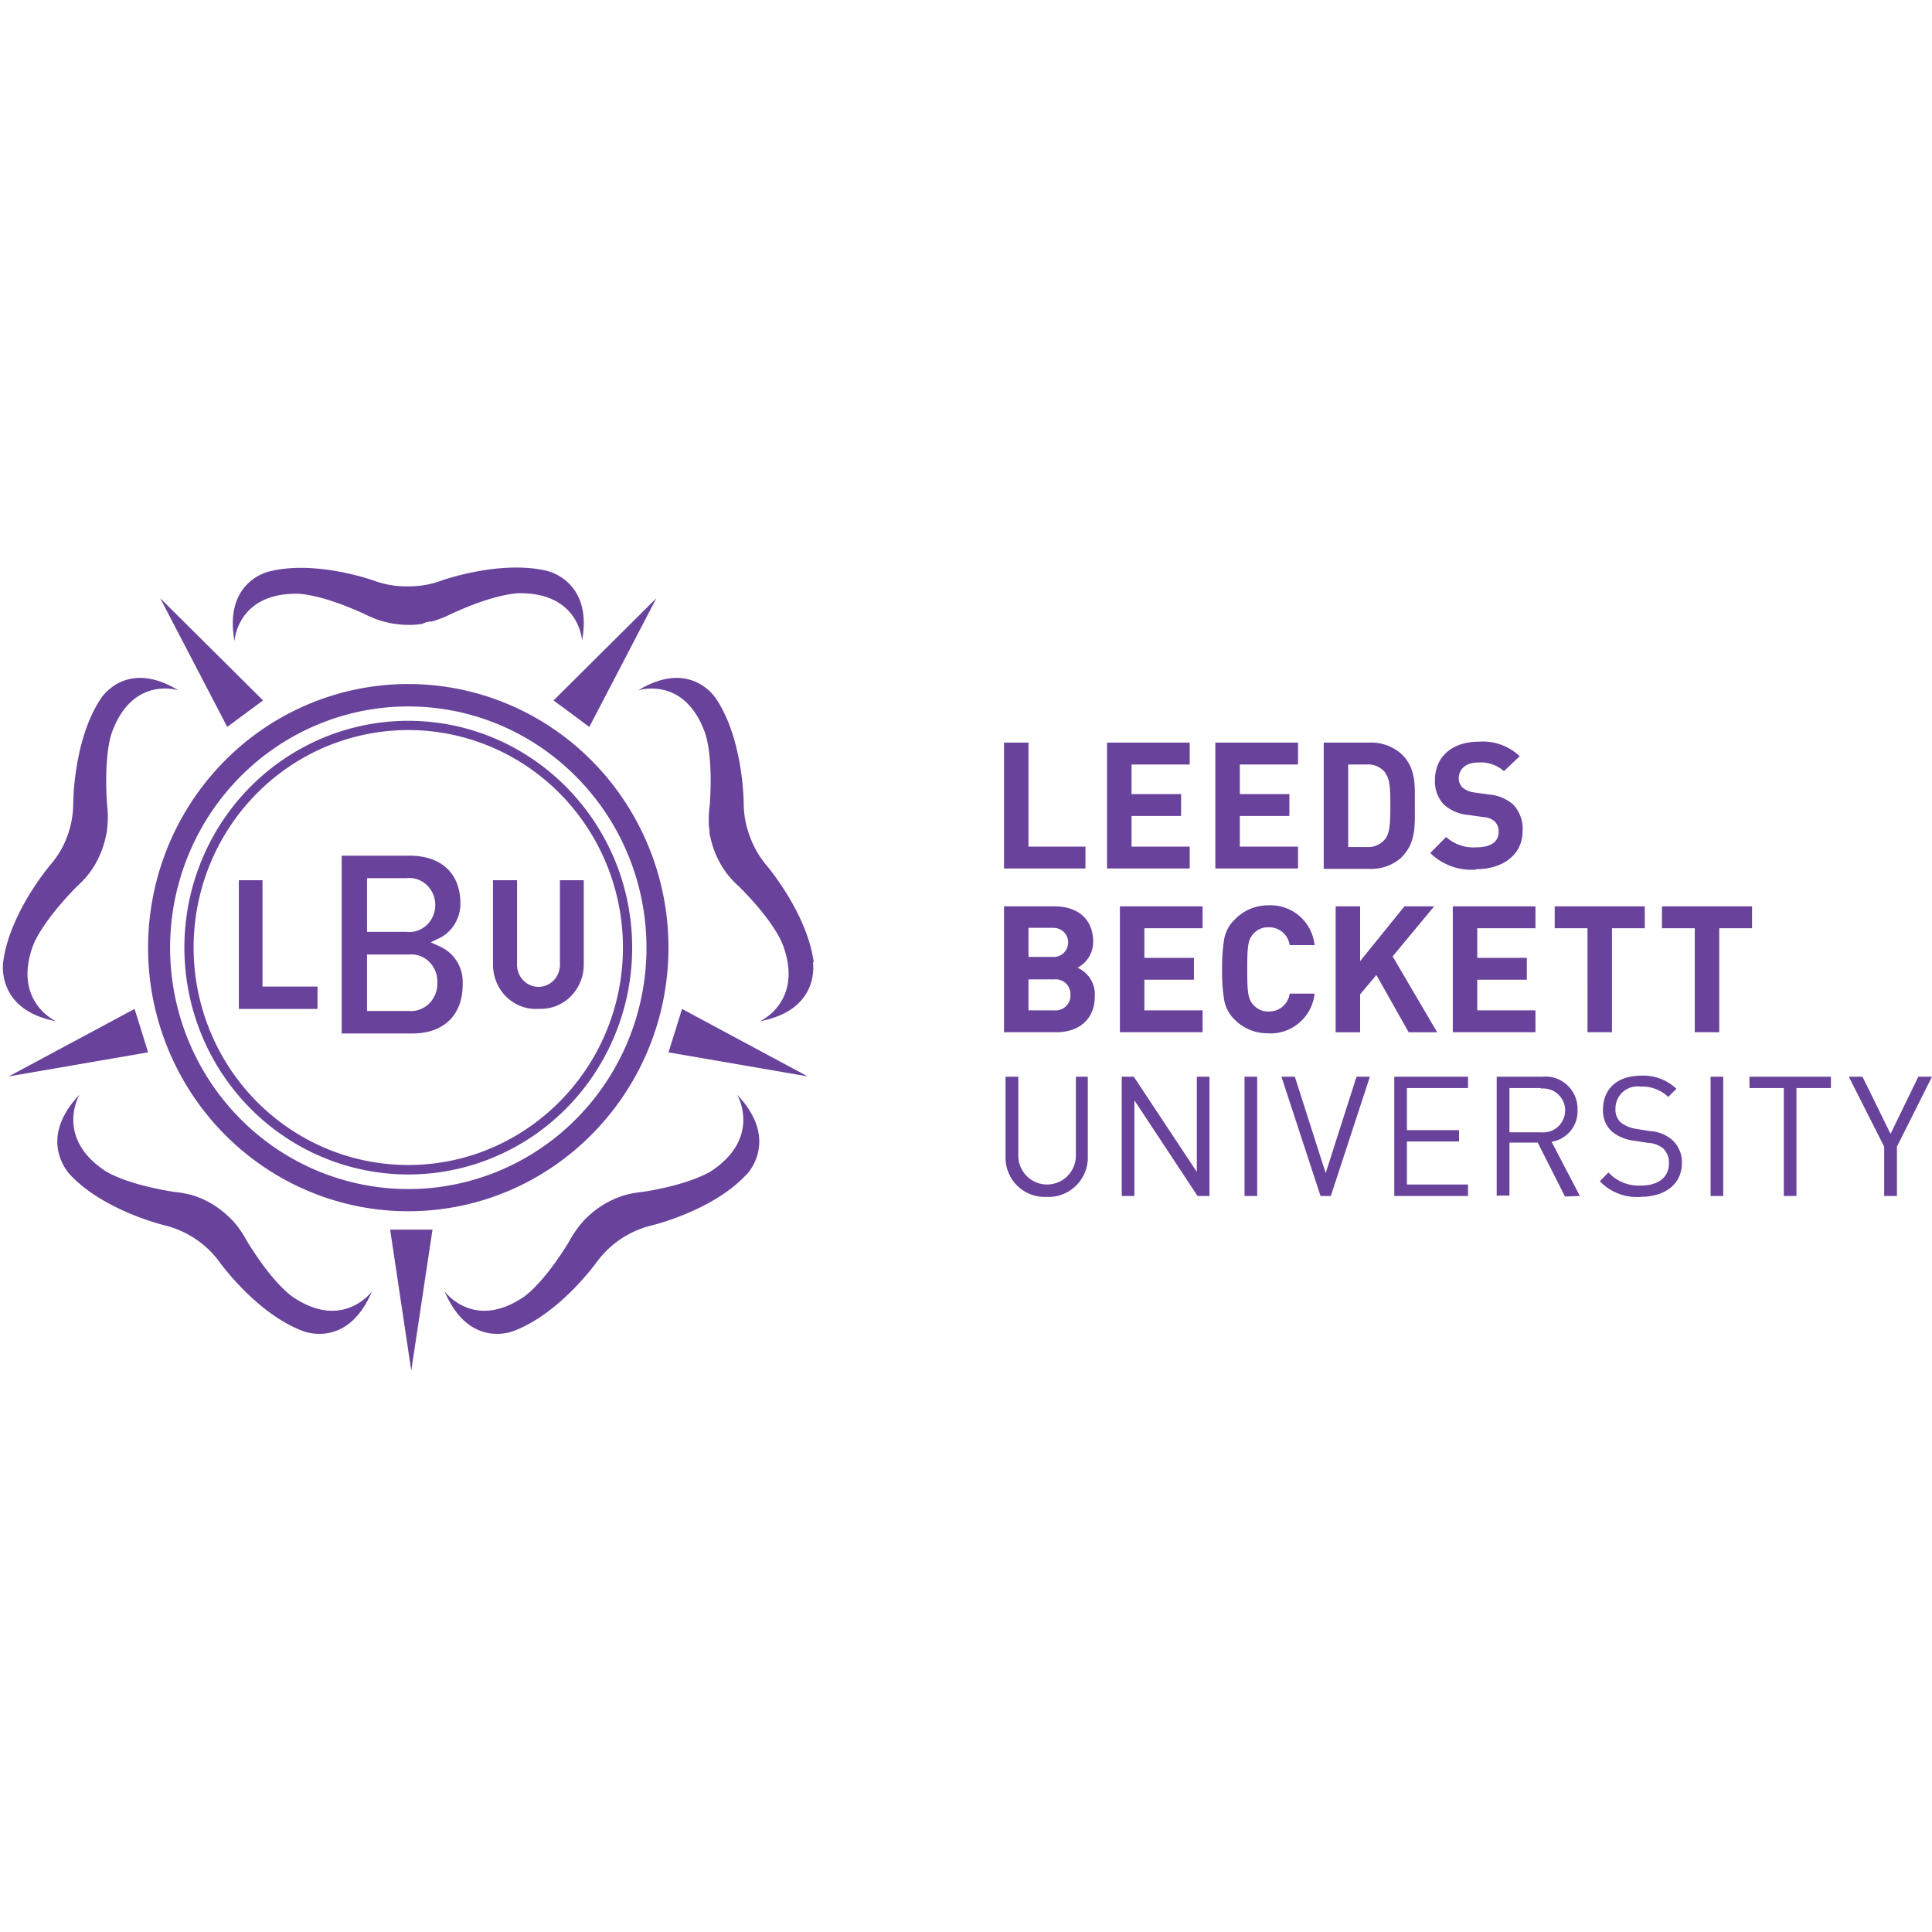
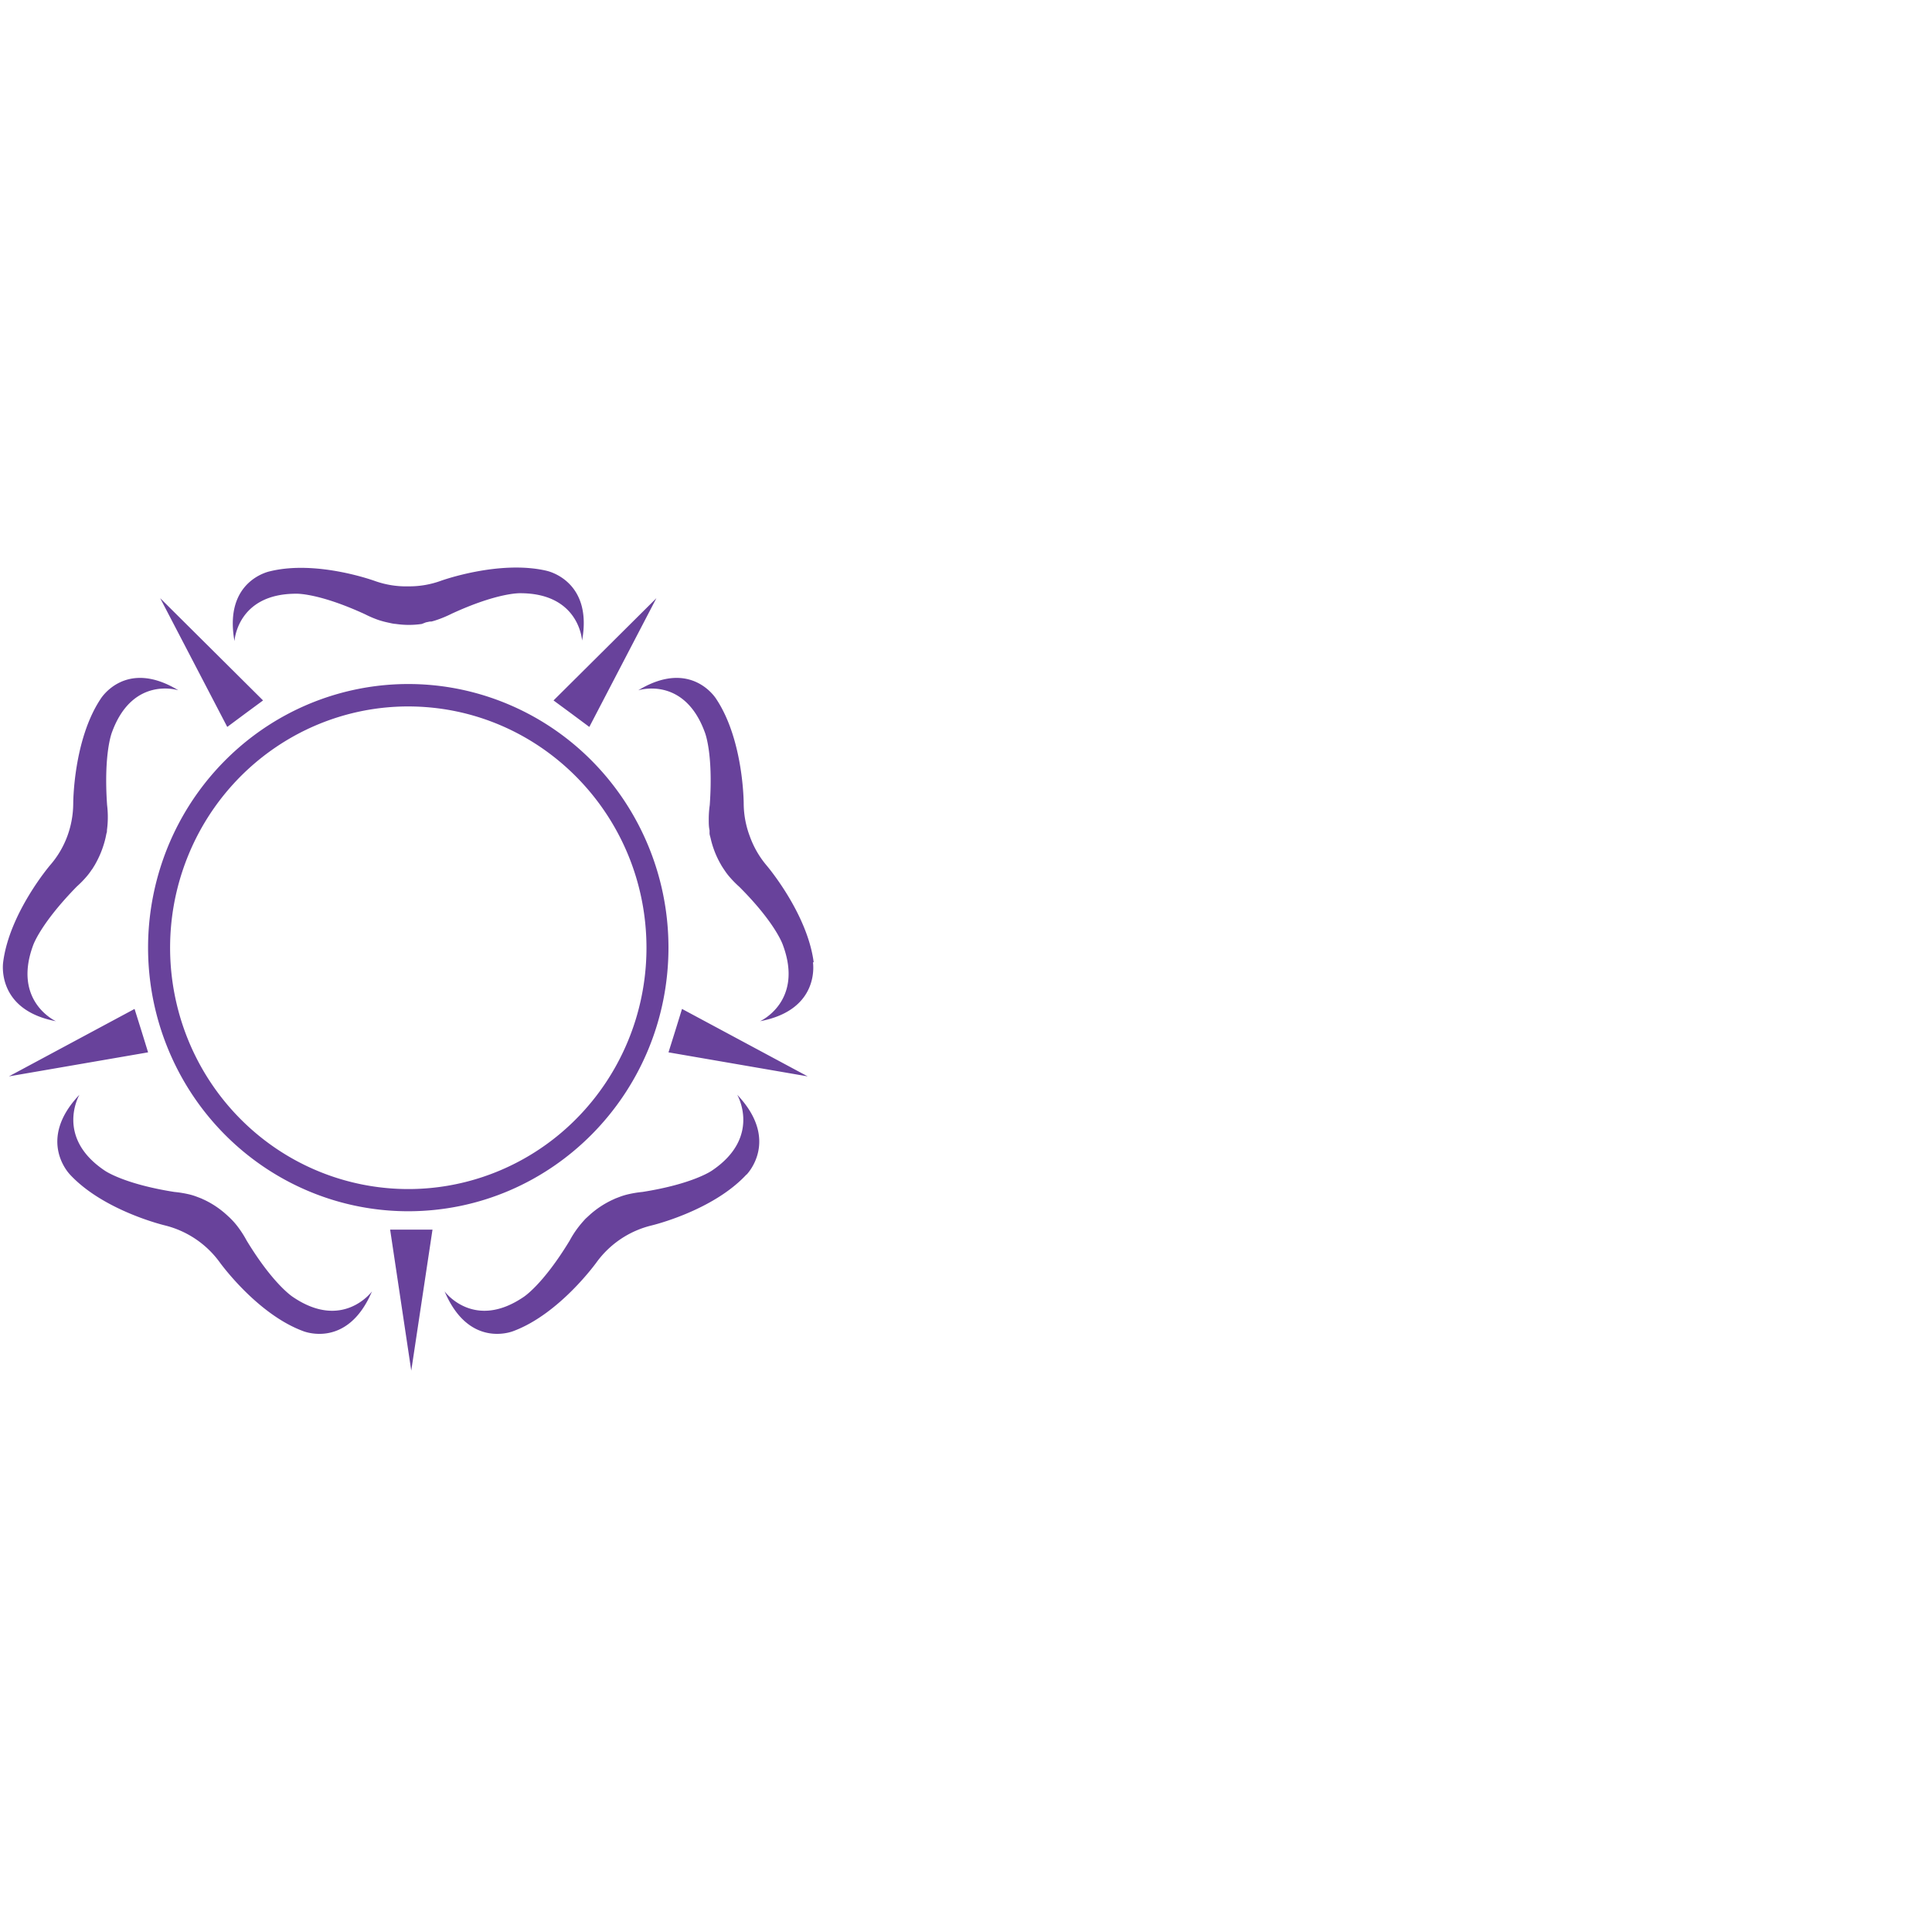
<svg xmlns="http://www.w3.org/2000/svg" fill="#68429b" viewBox="0 0 340 340">
-   <path d="m295.027 191.605-1.449 1.435a6.607 6.607 0 0 0-4.867-1.816 3.865 3.865 0 0 0-3.103.931 3.89 3.89 0 0 0-1.312 2.974 3.076 3.076 0 0 0 .941 2.416 6.07 6.07 0 0 0 2.822 1.142l2.299.363a6.6 6.6 0 0 1 3.819 1.471 5.262 5.262 0 0 1 1.809 4.159c0 3.633-2.877 5.937-7.238 5.937l.036.018a9.04 9.04 0 0 1-7.24-2.759l1.521-1.544a7.225 7.225 0 0 0 5.701 2.307c3.058 0 4.939-1.453 4.939-3.885a3.43 3.43 0 0 0-.995-2.634 4.61 4.61 0 0 0-2.733-.999l-2.443-.381a7.535 7.535 0 0 1-3.855-1.598 4.95 4.95 0 0 1-1.575-3.903c0-3.633 2.552-5.939 6.696-5.939a8.42 8.42 0 0 1 6.226 2.308v-.002zm-115.825-2.124v13.89c0 1.816.966 3.495 2.534 4.402a5.05 5.05 0 0 0 5.066 0 5.08 5.08 0 0 0 2.534-4.402v-13.89h2.099v14.055a6.94 6.94 0 0 1-2.078 5.13 6.905 6.905 0 0 1-5.161 1.968 6.88 6.88 0 0 1-5.166-1.961 6.93 6.93 0 0 1-2.072-5.138V189.48h2.244zm96.637 1.509a5.678 5.678 0 0 1 1.779 4.32 5.447 5.447 0 0 1-4.561 5.63l4.977 9.533-2.623.089-4.796-9.477h-4.977v9.314h-2.244V189.48h8.035a5.646 5.646 0 0 1 4.411 1.51zm51.927-1.509 4.941 10.059 4.885-10.059H340l-6.172 12.312v8.679h-2.244v-8.679l-6.226-12.312h2.407zm-5.556 0v1.997h-6.063v18.993h-2.226v-18.993h-6.043v-1.997h14.334zm-18.947 0v20.991h-2.226v-20.991h2.226zm-44.919 0v1.997h-10.749v7.408h9.175v1.997h-9.175v7.573h10.749v2.015h-12.975V189.48h12.975zm-58.818 0 11.095 16.76v-16.76h2.226v20.991h-2.099l-11.113-16.832v16.832h-2.226v-20.991h2.117zm21.717 0v20.991h-2.226v-20.991h2.226zm6.625 0 5.429 16.977 5.429-16.977h2.353l-6.877 20.991h-1.811l-6.877-20.991h2.353zm43.307 1.997h-5.537v7.79h5.574a3.85 3.85 0 0 0 3.647-1.807 3.886 3.886 0 0 0 0-4.084 3.85 3.85 0 0 0-3.647-1.807l-.036-.089-.002-.002zm-39.834-25.147h-4.379a3.623 3.623 0 0 0-3.618-3.142 3.415 3.415 0 0 0-2.77 1.145c-.852.923-1.07 1.883-1.084 5.78v.483c0 4.304.197 5.284 1.084 6.245a3.416 3.416 0 0 0 2.77 1.163 3.621 3.621 0 0 0 3.618-3.141h4.381c-.437 4.121-3.999 7.187-8.126 6.99v-.018a8.074 8.074 0 0 1-5.955-2.416 6.32 6.32 0 0 1-1.809-3.341 29.37 29.37 0 0 1-.379-5.447 29.69 29.69 0 0 1 .379-5.447 6.22 6.22 0 0 1 1.809-3.323 8.1 8.1 0 0 1 5.955-2.541 7.79 7.79 0 0 1 8.124 7.009zm-19.707-6.829v3.849h-10.243v5.213h8.724v3.847h-8.724v5.393h10.243v3.851h-14.55v-22.154h14.55zm27.726 0v9.642l7.8-9.642h5.231l-7.312 8.808 7.836 13.346h-5.014l-5.682-10.078-2.86 3.414v6.664h-4.307v-22.154h4.307zm-53.804 0c4.307 0 6.821 2.416 6.821 6.227a5.14 5.14 0 0 1-2.75 4.577 5.124 5.124 0 0 1 3.042 4.975c0 4.139-2.826 6.374-6.752 6.374h-9.23v-22.154h8.869zm122.776 0v3.849h-5.775v18.305h-4.307V163.35h-5.773v-3.847h15.855zm-38.116 0v3.849h-10.243v5.213h8.724v3.847h-8.724v5.393h10.243v3.851h-14.548v-22.154h14.548zm19.239 0v3.849h-5.773v18.305h-4.307V163.35H273.6v-3.847h15.853zm-103.954 12.856h-4.506v5.447h4.506a2.594 2.594 0 0 0 2.07-.703 2.62 2.62 0 0 0 .807-2.038 2.604 2.604 0 0 0-.814-2.02 2.6 2.6 0 0 0-2.063-.685zm-.29-9.078h-4.216v5.12h4.216a2.55 2.55 0 0 0 2.389-1.21 2.57 2.57 0 0 0 0-2.684 2.55 2.55 0 0 0-2.389-1.208v-.018zm82.237-30.197-2.786 2.634a6.093 6.093 0 0 0-4.526-1.526c-2.298 0-3.42 1.271-3.42 2.797a2.217 2.217 0 0 0 .651 1.598 3.89 3.89 0 0 0 2.063.871l2.605.363a7.407 7.407 0 0 1 4.218 1.725 6.17 6.17 0 0 1 1.7 4.685c0 4.304-3.618 6.736-8.198 6.736v.072a10.36 10.36 0 0 1-8.053-2.922l2.786-2.815a7.216 7.216 0 0 0 5.338 1.816c2.534 0 3.91-.963 3.91-2.741a2.46 2.46 0 0 0-.689-1.816 3.213 3.213 0 0 0-1.954-.762l-2.697-.381a7.47 7.47 0 0 1-4.289-1.816 5.904 5.904 0 0 1-1.575-4.357c0-3.958 2.915-6.718 7.693-6.718a9.445 9.445 0 0 1 7.221 2.559zm-20.704-.29c2.498 2.505 2.244 5.556 2.244 8.879l.004.864c.02 3.019.034 5.927-2.248 8.214v.054a8.03 8.03 0 0 1-5.827 2.108h-7.963v-22.225h7.963a8.04 8.04 0 0 1 5.827 2.106zm-65.749-2.106v18.303h10.026v3.849h-14.334v-22.152h4.307zm28.377 0v3.849h-10.243v5.211h8.722v3.849h-8.722v5.393h10.241v3.849h-14.55v-22.152h14.552zm19.058 0v3.849h-10.245v5.211h8.724v3.849h-8.724v5.393h10.243v3.849H213.88v-22.152h14.55zm12.088 3.849h-3.257v14.527h3.257a3.83 3.83 0 0 0 3.221-1.38c.816-1 .941-2.579.941-5.937s-.125-4.758-.941-5.757v-.072a3.825 3.825 0 0 0-3.221-1.381zM71.937 177.919h-7.344v-9.939h7.346a4.48 4.48 0 0 1 3.593 1.285 4.884 4.884 0 0 1 1.435 3.667 4.94 4.94 0 0 1-1.441 3.668 4.542 4.542 0 0 1-3.588 1.319m-7.346-23.379h6.961c1.736-.193 3.427.662 4.354 2.205a4.92 4.92 0 0 1 0 5.043c-.927 1.543-2.616 2.398-4.352 2.203h-6.961l-.002-9.45zm12.949 12.097-1.739-.814 1.739-.834c2.149-1.163 3.493-3.481 3.482-6.004 0-5.261-3.343-8.398-8.947-8.398H60.137v31.287h12.428c5.535 0 8.858-3.228 8.858-8.616.165-2.835-1.383-5.476-3.881-6.621m-35.509 10.921v-22.657h4.162v18.714h9.683v3.942H42.033zm52.723-.014c-2.09.131-4.139-.642-5.655-2.133s-2.364-3.57-2.341-5.733v-14.774h4.234v14.595c-.097 1.457.599 2.845 1.807 3.604s2.72.757 3.926 0 1.902-2.147 1.807-3.604v-14.595h4.198v14.758a7.93 7.93 0 0 1-2.335 5.726 7.397 7.397 0 0 1-5.642 2.14m-22.886-50.677c-15.937-.007-30.31 9.713-36.414 24.629s-2.738 32.089 8.53 43.509 28.215 14.838 42.94 8.661 24.328-20.735 24.328-36.881c-.02-22.03-17.639-39.887-39.385-39.918m0 78.171c-15.282.007-29.063-9.314-34.914-23.617s-2.622-30.768 8.185-41.716 27.059-14.221 41.176-8.292 23.32 19.89 23.313 35.373c-.03 21.116-16.918 38.223-37.758 38.254" />
  <path d="M71.871 124.321c-16.955-.005-32.246 10.336-38.739 26.203s-2.913 34.136 9.073 46.287 30.018 15.783 45.685 9.212 25.879-22.057 25.879-39.234c-.02-23.439-18.764-42.437-41.899-42.466m0 88.838c-18.525.007-35.228-11.292-42.321-28.63s-3.175-37.293 9.924-50.565 32.797-17.236 49.908-10.051 28.267 24.108 28.259 42.874c-.029 25.598-20.506 46.342-45.771 46.372M96.19 100.446c-8.351-1.947-18.58 1.757-18.58 1.757a16.251 16.251 0 0 1-5.698.984 16.35 16.35 0 0 1-5.803-.897s-10.229-3.794-18.58-1.757c0 0-8.208 1.564-6.263 12.294 0 0 .442-8.36 10.882-8.343 0 0 3.91-.157 12.102 3.618.755.385 1.535.719 2.337 1a16.05 16.05 0 0 0 1.768.474l.567.123c.251.054.505.089.761.106 1.507.222 3.04.222 4.547 0l.725-.281.673-.141h.283a12.3 12.3 0 0 0 1.204-.369 20.393 20.393 0 0 0 2.353-1.002c8.174-3.776 12.084-3.615 12.084-3.615 10.44 0 10.882 8.339 10.882 8.339 1.947-10.658-6.263-12.292-6.263-12.292M.558 169.312c1.109-8.672 8.262-17.055 8.262-17.055a16.41 16.41 0 0 0 3.012-5.066 16.908 16.908 0 0 0 1.056-5.807s0-11.123 4.81-18.373c0 0 4.35-7.212 13.688-1.532 0 0-7.999-2.613-11.662 7.337 0 0-1.516 3.608-.88 12.839.106.866.147 1.739.123 2.613a16.86 16.86 0 0 1-.143 1.804c0 .197 0 .397-.086.578l-.159.775a17.16 17.16 0 0 1-1.637 4.327c-.107.197-.211.397-.335.594l-.37.596a2.232 2.232 0 0 0-.177.233c-.238.358-.497.701-.775 1.029a18.42 18.42 0 0 1-1.761 1.804c-6.394 6.526-7.68 10.313-7.68 10.313-3.699 9.935 3.999 13.396 3.999 13.396-10.64-2.019-9.284-10.404-9.284-10.404m142.643.075c-1.115-8.684-8.291-17.081-8.291-17.081a16.52 16.52 0 0 1-2.935-5.075 16.59 16.59 0 0 1-1.097-5.816s0-11.139-4.826-18.398c0 0-4.366-7.224-13.734-1.535 0 0 8.044-2.618 11.703 7.349 0 0 1.537 3.611.882 12.856a17.52 17.52 0 0 0-.175 2.618c0 .56 0 1.174.141 1.807v.576c0 .181.106.506.175.777a16.4 16.4 0 0 0 1.628 4.334l.335.596.388.596.161.234c.238.358.497.701.777 1.029a18.393 18.393 0 0 0 1.768 1.807c6.451 6.446 7.671 10.236 7.671 10.236 3.711 9.949-4.012 13.417-4.012 13.417 10.748-2.022 9.298-10.418 9.298-10.418M12.31 206.699c5.964 6.419 16.732 8.958 16.732 8.958a16.953 16.953 0 0 1 9.602 6.456s6.485 9.067 14.636 12.115c0 0 7.811 3.318 12.183-6.965 0 0-5.089 6.945-13.867 1.015 0 0-3.404-2.085-8.187-9.955-.412-.769-.88-1.51-1.398-2.214a13.178 13.178 0 0 0-1.163-1.396l-.412-.417-.574-.526a16.08 16.08 0 0 0-3.817-2.575l-.626-.29-.662-.254-.286-.107a10.651 10.651 0 0 0-1.219-.363 19.781 19.781 0 0 0-2.58-.419c-8.958-1.414-12.236-3.753-12.236-3.753-8.813-5.912-4.459-13.349-4.459-13.349-7.668 8.071-1.63 14.074-1.63 14.074m119.016-.036c-5.936 6.419-16.681 8.958-16.681 8.958a16.896 16.896 0 0 0-9.674 6.456s-6.473 9.067-14.607 12.115c0 0-7.795 3.318-12.158-6.965 0 0 5.077 6.945 13.856 1.015 0 0 3.38-2.085 8.155-9.955a17.11 17.11 0 0 1 1.412-2.214c.34-.453.734-.923 1.163-1.396.125-.149.265-.286.412-.417l.571-.526a16.31 16.31 0 0 1 3.844-2.557l.626-.29.662-.254.286-.107a12.035 12.035 0 0 1 1.215-.363 19.484 19.484 0 0 1 2.629-.437c8.94-1.414 12.211-3.753 12.211-3.753 8.797-5.912 4.452-13.349 4.452-13.349 7.652 8.071 1.628 14.074 1.628 14.074m-58.988 34.476 3.736-24.813h-7.455l3.719 24.813zm69.761-51.786-22.114-11.868-1.181 3.821-1.199 3.821 24.494 4.227zm-140.569 0 22.113-11.868 1.199 3.821 1.181 3.821-24.493 4.227zm113.945-84.152-11.803 22.657-3.149-2.341-3.149-2.321 18.102-17.995zm-87.323 0 11.803 22.657 3.151-2.341 3.149-2.321-18.104-17.995z" />
</svg>